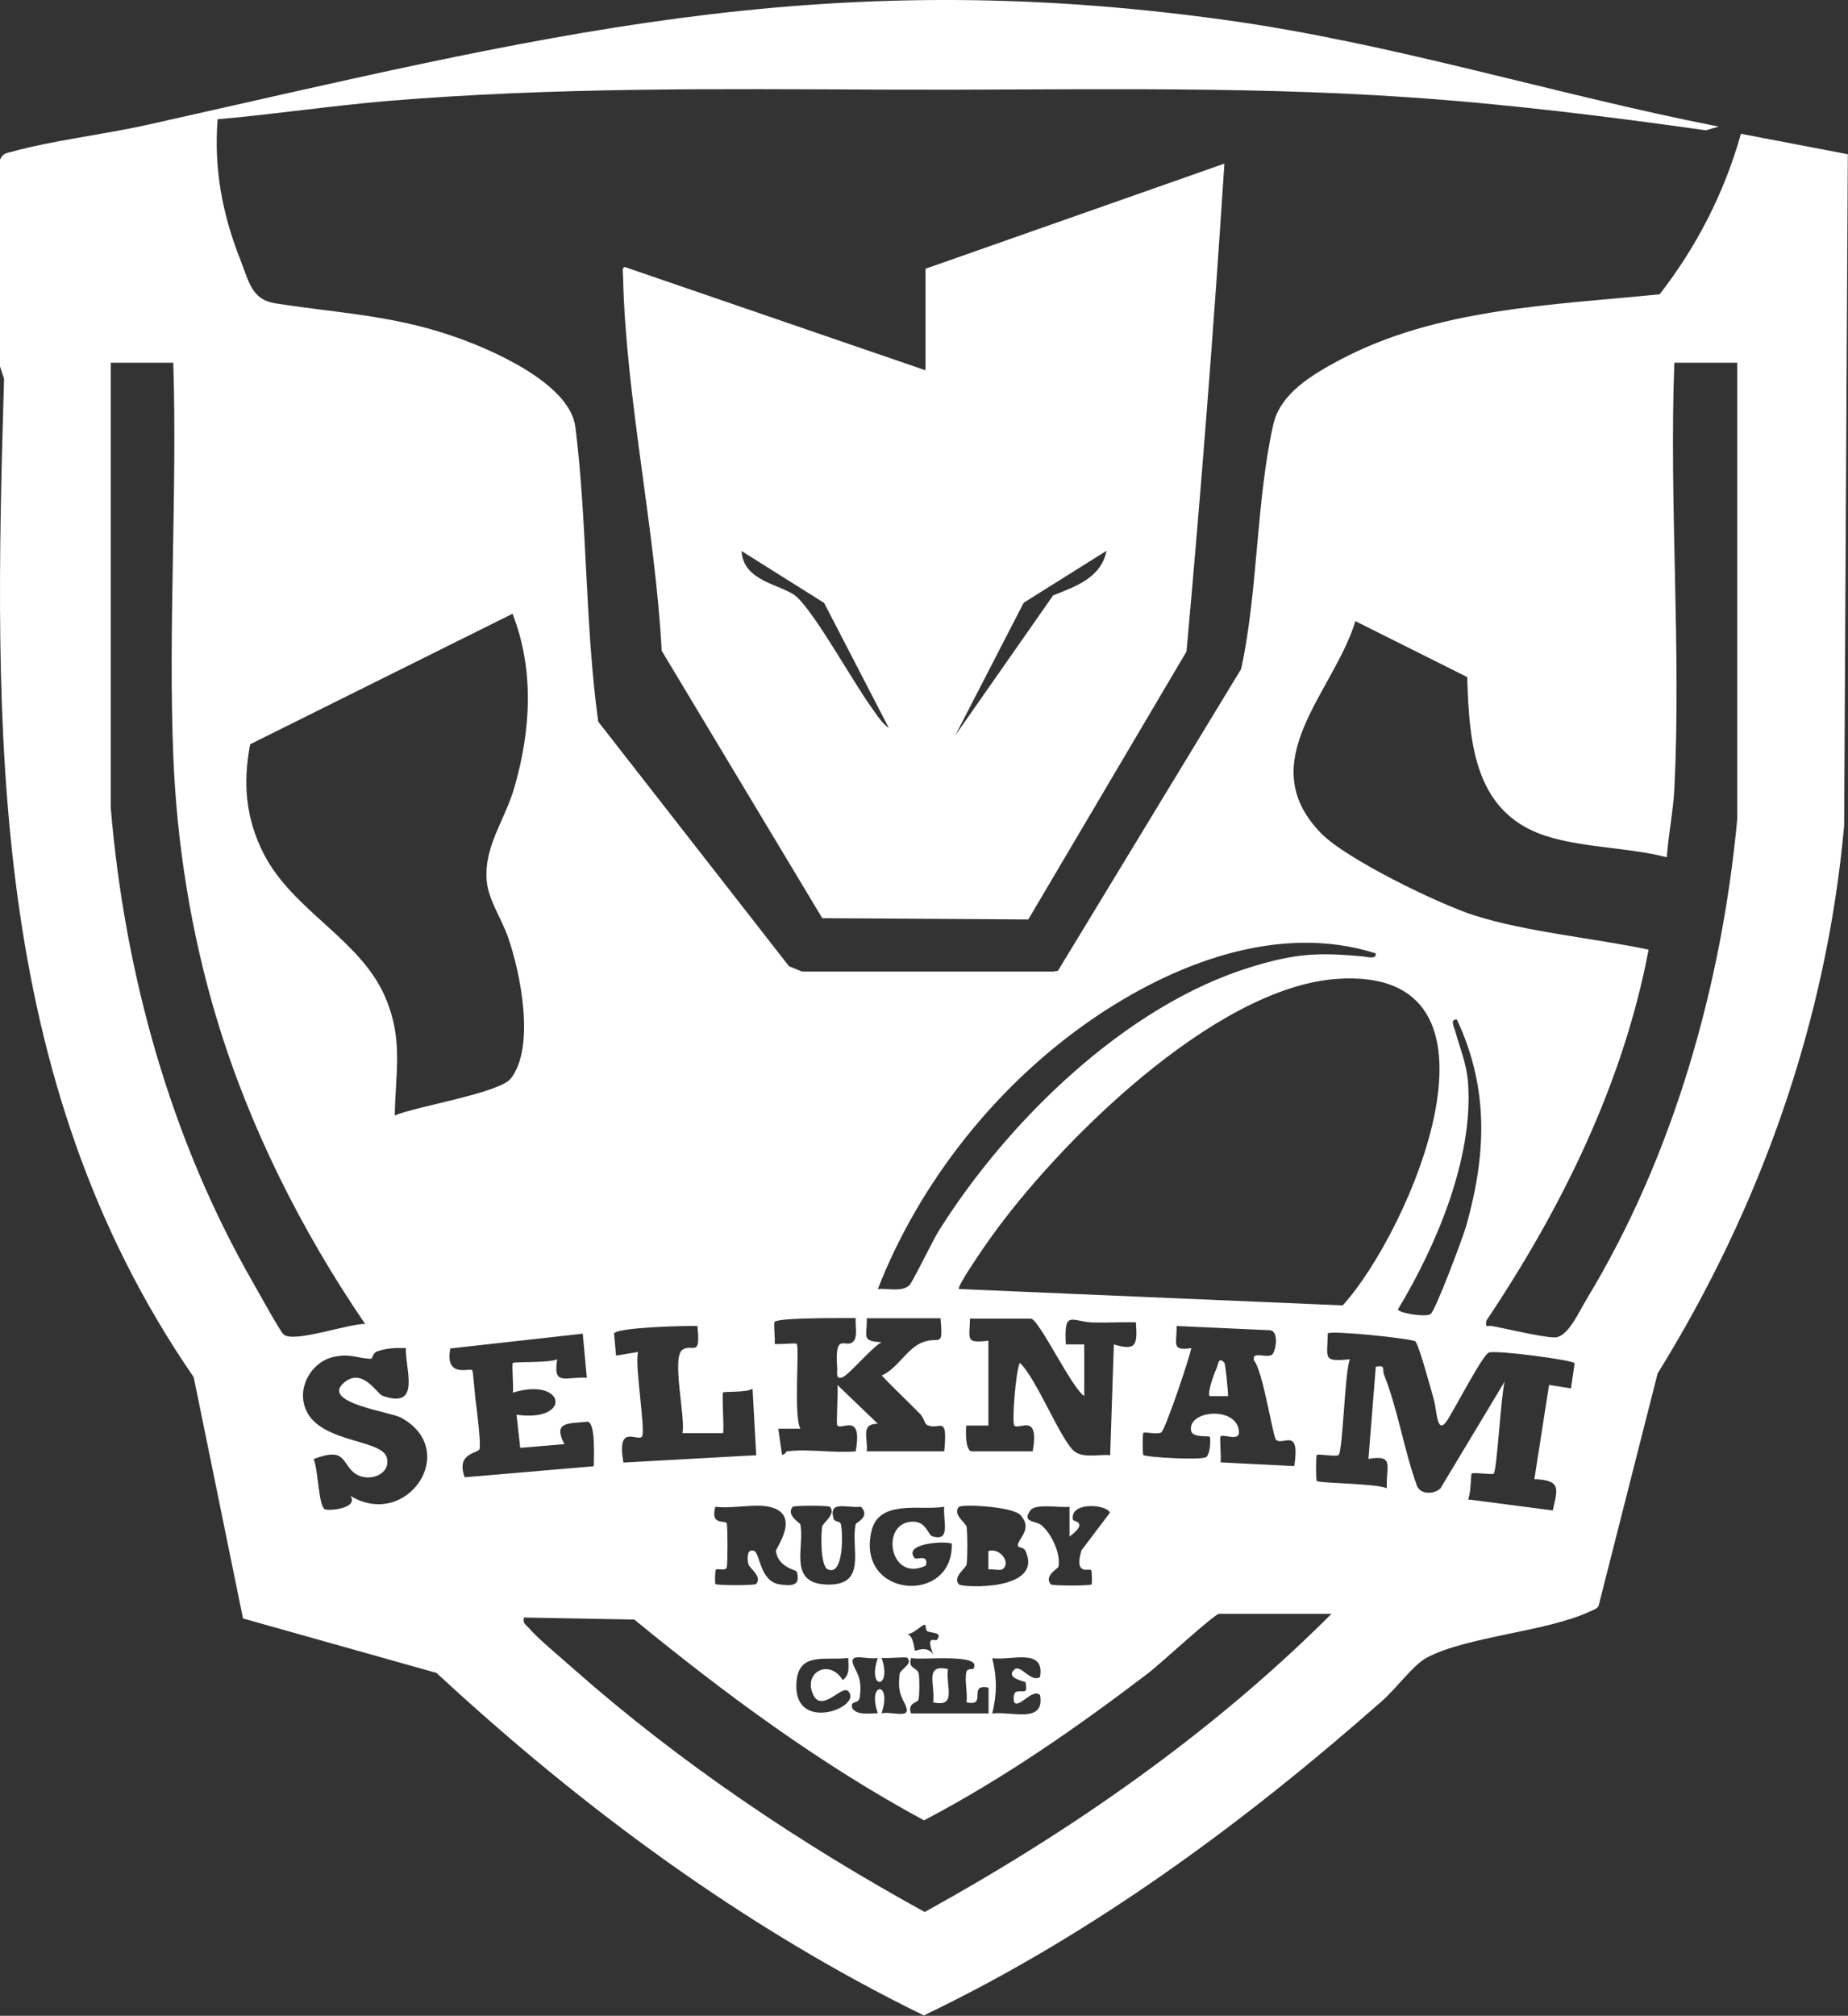
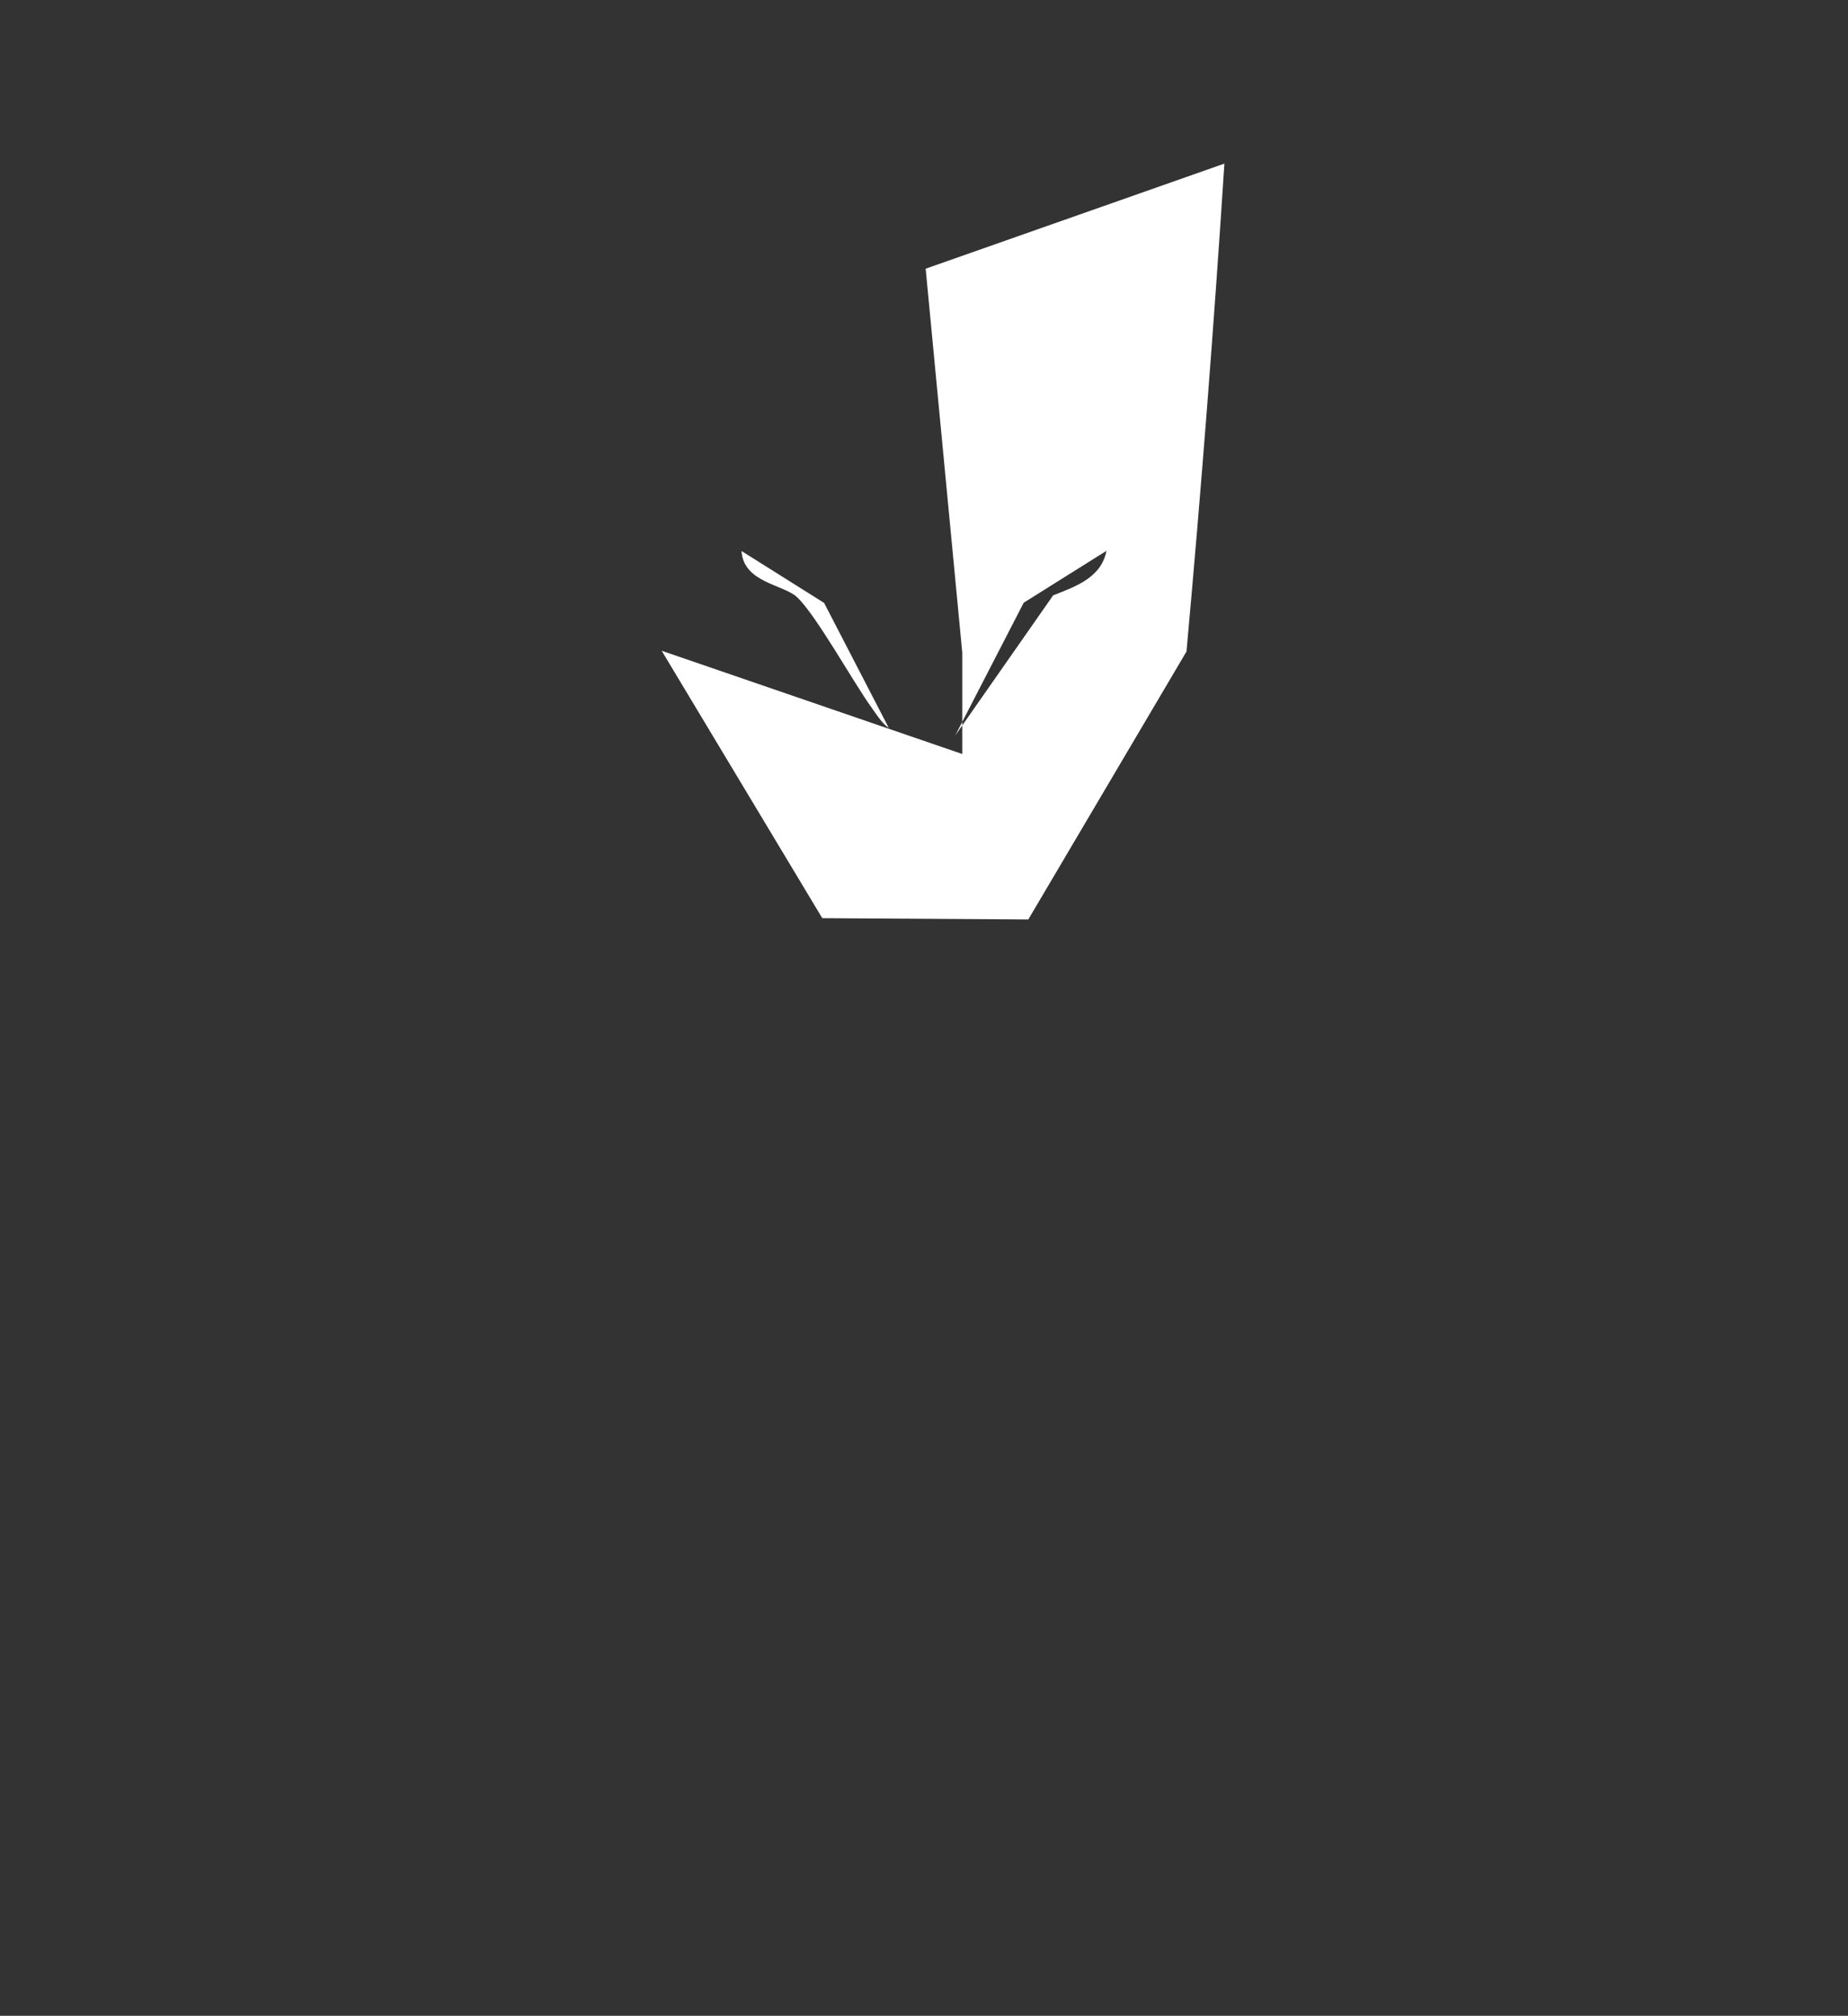
<svg xmlns="http://www.w3.org/2000/svg" id="Layer_2" data-name="Layer 2" viewBox="0 0 100.46 109.53">
  <rect x="0" y="0" width="100.46" height="109.53" fill="#333333" stroke="none" />
  <defs>
    <style>
      .cls-1 {
        fill: #fff;
      }
    </style>
  </defs>
  <g id="Layer_1-2" data-name="Layer 1">
    <g id="KtX8ac.tif">
      <g>
-         <path class="cls-1" d="M0,8.68c.16-.36.33-.35.66-.44,2.26-.62,4.99-.93,7.36-1.46C29.24,2.04,44.28-2.02,66.64,1.09c9.07,1.26,17.83,4.03,26.79,5.79l-.7.2c-5.38-.76-10.81-1.43-16.25-1.8-9.43-.64-18.87-.37-28.26-.41s-18.03-.13-27.07.61c-3.11.26-6.22.73-9.32,1-.21,2.7.26,5.18,1.25,7.67.45,1.13.59,2.13,1.88,2.33,3.34.53,6.19.62,9.5,1.73,2.1.7,6.52,2.58,6.82,5,.65,5.22.52,10.76,1.24,16l10.37,13.29.71.29h13.65s.26-.04.26-.04l9.96-16.4c.92-4.22.81-9.14,1.75-13.29.38-1.68,2.1-2.69,3.55-3.47,5.3-2.84,11.6-3.01,17.45-3.6,2.02-2.59,3.53-5.55,4.42-8.72l5.81,1.11-.2,36.49c-.96,10.64-4.55,20.74-10.14,29.76l-3.21,12.63c-.11.19-.31.22-.49.31-2.35,1.1-6.75,1.35-8.9,2.53-.66.36-1.67,1.7-2.33,2.28-7.57,6.68-15.81,12.75-24.96,17.13-9.74-4.76-18.56-11.26-26.49-18.61l-10.52-2.96-2.68-13.11C-.69,58.54-.34,39.65.22,20.59L0,19.91v-11.23ZM9.43,19.71h-3.41v24.17c.75,9.01,3.26,18.06,7.78,25.89.26.45,1.42,2.57,1.62,2.74.53.48,3.55-.6,4.43-.57-3.45-5.05-6.3-10.71-8.07-16.59-1.39-4.62-2.17-9.47-2.36-14.28-.28-7.05.22-14.29,0-21.36ZM94.43,19.71h-3.41c-.29,7.64.38,15.56,0,23.17-.06,1.18-.33,2.51-.41,3.7-2.04-.52-4.22-.5-6.25-1.06-4.18-1.15-4.49-4.99-4.6-8.73l-6.08-3.04c-1.16,3.85-5.65,7.62-1.88,11.51,1.37,1.42,6.41,3.86,8.35,4.48,2.87.91,6.49,1.23,9.47,1.86-1.37,7.25-4.73,14.06-8.82,20.16-.06.44.05.24.3.29.82.15,2.76.62,3.42.62.72,0,1.35-1.46,1.73-2.08,4.71-7.75,7.35-17.08,8.19-26.09v-24.77ZM27.86,33.35l-14.26,7.09c-.41,2.12-.24,4.03.73,5.94,1.59,3.12,5.27,4.65,6.62,7.82.98,2.3.55,4.02.51,6.41,1.18-.5,5.7-1.22,6.31-2.01,1.34-1.72.52-5.75-.15-7.67-.35-1-1.07-2.04-1.16-3.05-.17-1.9,1-3.32,1.51-5.12.89-3.1,1.08-6.37-.11-9.42ZM74.78,51.8c-5.29-1.68-11.01.57-15.38,3.56-5.18,3.55-9.39,8.83-11.68,14.68.54-.05,1.28.18,1.71-.2.18-.16,1.28-2.46,1.62-2.99,3.73-5.93,10.14-12.22,16.97-14.31,2.39-.73,3.61-.8,6.09-.57.22.02.72.18.68-.17ZM52.13,70.04l20.86.89c3.65-3.99,9.91-18.46-.32-17.74-6.67.47-15.21,8.96-18.9,14.18-.19.27-1.78,2.55-1.64,2.67ZM77.76,71.41c.27-.17,1.76-4.16,1.94-4.78,1.1-3.89,1.25-7.49-.5-11.23-.39-.04-.16.4-.1.6.27.99.64,1.81.71,2.9.27,4.09-1.74,8.8-3.81,12.24-.06.18,1.47.46,1.77.26ZM42.81,78.86c1.13-.15,2.54.11,3.71,0,.37-2.14-.73-1.14-1-1.4-.08-.08.06-1.85,0-2.21l2.2,2.11c-.96,0-.53.77-.6,1.5h4.21c.21-2.13-.28-1.06-.96-1.45-.08-.04-.18-.4-.33-.56-.7-.71-1.42-1.39-2.11-2.11.86-.37,1.36-1.46,2.21-1.8.95-.37,1.13.39.99-1.31h-4.01c.02,1.02-.32,1.24.8,1.3-.53.29-1.75,1.75-2.11,1.9-.41.17-.28-.28-.3-.5-.16-2.12.53-.94.92-1.49.19-.27.05-.88.09-1.22-.62,0-4.17-.03-4.41.2-.07.07.04.95,0,1.2.25.05,1.14-.07,1.2,0,.16.16-.18,3.92.2,4.61h-1.2s.2,1.41.2,1.41c.15.03.23-.19.3-.2ZM58.95,75.86c-.67-.39-2.48-4.21-2.91-4.21h-3.31c-.02,1.15-.27,1.34,1,1.2v4.61h-1.2c-.04.28-.05,1.4.3,1.4h3.31c.37-2.14-.73-1.14-1-1.4-.14-.13.07-2.95.3-3.41.9.83,2.25,4.28,2.99,4.83.5.36,1.32.13,1.92.19l.2-6.02c1.25.38,1.28,0,1.2-1.2-.77-.02-1.54.03-2.31.01-1.18-.03-1.61-.75-1.5,1.19h1s0,2.81,0,2.81ZM37.9,72.05c-.63-.02-4.29.07-4.52.4l.11,1.21,1.2-.2c-.21.66.44,4.38.2,4.61-.27.26-1.38-.73-1,1.4l7.22-.4-.2-3.61c-.31.21-1.54.14-1.6.2-.08.08.06,1.85,0,2.21h-2.21c.18-.83-.61-4.12,0-4.53.54-.37,1.01.49.81-1.29ZM69.14,73.62c.19-.12.43-1.27-.1-1.34l-5.08-.23c.03.95-.32,1.37.8,1.2-.1.56-1.42,4.45-1.63,4.58-.22.14-.9-.05-.98.03-.04.04-.04,1.16,0,1.2.12.12,3.15.3,3.42.11.23-.16.26-1.03.18-1.11-.05-.05-.92.07-1-.31-.22-1.12,2.45-1.37,2.6,0,.07.63-.84.14-1,.3-.06.06.05,1.13,0,1.41l4.01.2c.32-2.15-.59-1.1-.99-1.42-.17-.14-.72-3.78-1.2-4.31-.15-.55.66-.12.95-.31ZM31.66,72.47l-7.18.8c-.31,1.63,1.04,1.04,1.19,1.18.05.05.13,1.19.17,1.53.07.49.31,2.43.23,2.75-.07.26-1.3.19-.81,1.54l7.02-.6c-.01-.4.12-2.32-.33-2.42-1.03.11-1.92-.03-1.27,1.22l-2.4.2-.2-1.8c3.03.43,2.67-2.08-.2-1.2.05-.29-.07-1.54,0-1.61.09-.08,2,0,2.41-.2-.24,1.48.44.93,1.61,1l-.22-2.39ZM76.95,72.89c-.24-.17-4.6-.61-4.77-.44-.02,1.37-.31,1.55,1.2,1.41-.28.71-.38,4.98-.61,5.2-.12.11-1.11-.08-1.19,0-.05.05-.05,1.36,0,1.41.14.13,3.28.13,3.81.4-.07-1.17.47-1.85-1-1.6l.4-5.01c.57-.1.33.13.45.44.75,1.88,1.09,4.12,1.79,6.04.21.48.91.46,1.27.14l3.5-5.82c-.2.66-.42,4.83-.6,5.01-.08.08-1.12-.09-1.2,0-.05.05-.03,1.13-.2,1.4l4.61.6c.28-1.21.45-1.64-1-1.7l.8-5.12,1.19.19.2-1.37c-.15-.18-4.26-.72-4.66-.58-.34.11-1.9,3.15-2.29,3.72-.55.79-.53-.56-.71-1.18-.13-.47-.82-3-.99-3.12ZM22.06,73.25c-.51-.02-1.04,0-1.53.17-.3.1-.27.41-.36.41-.69,0-1.16-.33-2.12-.08-.99.26-1.71,1.33-1.56,2.36.35,2.36,4.27,1.99,4.54,3.1.23.91-.97,1.35-1.69.88-.8-.53-.46-1.51-2.29-.81.24.52.26,2.47.59,2.72.15.12,1.88-.02,1.41-.72,3.06,1.86,6.01-2.47,2.75-4.25-.59-.32-4.41-.81-3.09-1.91,1-.84,1.79.62,2.08.72,2.12.75,1.24-1.4,1.27-2.58ZM41.8,81.87c-.79-.17-2.05.12-2.91,0-.31,1.06.57.7.62.91.05.27.05,2.12,0,2.38-.05.23-.5.04-.59.13-.06.06-.06.75-.03.78.08.08,2.13.08,2.21,0,.37-.4-.37-.86-.42-1.09s-.11-.86.31-.71c.34.12.3,1.66,1.4,1.82.68.1,1.15.07.92-.7-.02-.08-1.01-.22-1.13-1.11-.02-.15,1.43-2.03-.38-2.41ZM45.11,81.87c-.07-.07-1.94-.07-2.01,0-.4.43.38.88.4.94.27,1.15-.67,3.14,1.31,3.28,2.44.17,1.4-1.99,1.71-3.28.02-.08.82-.4.28-.94-.78.09-1.79-.38-1.48.67.04.14.36.12.39.27.12.49.16,2.83-.7,2.47-.42-.18-.38-1.87-.32-2.32.03-.21.79-.69.42-1.09ZM51.33,81.87c-1.24.23-3.56-.44-3.96,1.34-.83,3.64,4.47,4,4.37.66-.46-.15-2.68,0-2.01.8.08.1.78-.26.6.4-1.98.96-2.52-2.38-.7-2.39.73,0,.82.72,1.04.79,1.05.34.58-.85.66-1.61ZM55.48,82.33c-.43-.48-3.2-.61-3.35-.45-.37.4.39.88.42,1.09.05.43.05,1.6,0,2.03-.03.21-.79.69-.42,1.09.17.18,4.67.38,3.6-1.85-.08-.17-.4-.14-.4-.26.02-.41.83-.89.15-1.65ZM58.14,81.87c-.51.07-1.84-.19-2.12.19-.5.69.28.55.6.82.52.43,1.08,1.56.91,2.27-.01.06-.81.5-.4.94.08.08,2.13.08,2.21,0,.03-.03.03-.72-.03-.78-.1-.11-.94.33-.52-1.07l1.55-2.05c-.21-.47-2.22-.6-2.01.4.01.07.89.11-.19.9v-1.6ZM72.38,87.69h-6.11c-.25,0-3.23,2.75-3.82,3.2-3.87,2.95-7.9,5.76-12.22,8.02-5.63-3.04-10.8-6.86-15.75-10.91l-6-.11c-.08.34.13.4.3.6.44.53,1.81,1.66,2.41,2.2,5.79,5.11,12.32,9.49,19.08,13.2,8-4.42,15.66-9.74,22.12-16.21ZM50.39,88.62c-.1-.06-.02-.39-.16-.33-.25.11-.55.47-.9.5.35.12.37.86.41.9s.64-.32.99.21c-.43-1.12.1-.69.2-.8.35-.43-.32-.35-.53-.47ZM46.11,90.09c-1.31.15-2.8-.38-2.82,1.5-.04,2.58,3.64,1.15,2.82.3-.34-.36-1.42,1.2-1.9.2-.58-1.21.87-2,1.6-.8.41-.29.31-.75.3-1.2ZM47.72,90.09c-.71.11-1.75-.4-1.24.57.27.51.35.84.26,1.55-.06.44-.51.13-.42.58.22.44.98.3,1.4.3-.61-1.74.81-1.74.2,0,.71-.11,1.75.4,1.24-.57-.28-.53-.33-.81-.26-1.55.03-.27.76-.56.42-.89-.07-.07-1.13.05-1.4,0,.61,1.7-.81,1.79-.2,0ZM52.91,90.67c.58-.87-2.93-.44-3.38-.58-.2.63.37.48.42.89.04.32.04,1.08-.02,1.38-.03.15-.63.17-.4.74h4.21s0-1.4,0-1.4c-1.18-.24-.02,1.05-1.2.8.07-.5-.12-1.23,0-1.67.04-.17.36-.13.38-.15ZM56.54,91.1c.26-1.58-1.56-.86-2.6-1,.26,1.05.26,1.95,0,3.01,1.02-.15,2.87.58,2.6-1-.42-.4-1.11.71-1.4.4-.03-.03-.11-.55.15-.6.37-.07.58.18.46-.5,0-.05-1.14-.22-.6-.7.33-.3.92.77,1.4.4Z" />
-         <path class="cls-1" d="M50.32,14.6l16.24-5.71c-.57,8.84-1.26,17.69-2.06,26.51l-8.6,14.56-11.2-.07-8.73-14.53c-.35-6.61-1.96-13.81-2.1-20.35,0-.16-.08-.49.1-.5l16.34,5.61v-5.51ZM48.32,39.56l-3.52-6.8-4.49-2.82c.11,1.72,2.26,1.81,3.01,2.5,1.02.94,3.04,4.59,4.04,5.98.27.38.58.88.96,1.14ZM51.93,39.96l5.32-7.61c1.21-.48,2.61-.95,2.9-2.42l-4.5,2.82-3.72,7.21Z" />
-         <path class="cls-1" d="M66.56,74.05c.06.07.2,1.53.2,1.81h-1c-.15-.15.25-1.27.38-1.52.07-.14.09-.68.42-.29Z" />
-         <path class="cls-1" d="M54.51,85.26c-.13.1-.56-.02-.78.02v-1c.63-.2,1.24.63.78.98Z" />
-         <path class="cls-1" d="M51.53,90.69c-.12.97.5,2.1-.8,1.81.12-.97-.5-2.1.8-1.81Z" />
+         <path class="cls-1" d="M50.32,14.6l16.24-5.71c-.57,8.84-1.26,17.69-2.06,26.51l-8.6,14.56-11.2-.07-8.73-14.53l16.34,5.61v-5.51ZM48.32,39.56l-3.52-6.8-4.49-2.82c.11,1.72,2.26,1.81,3.01,2.5,1.02.94,3.04,4.59,4.04,5.98.27.38.58.88.96,1.14ZM51.93,39.96l5.32-7.61c1.21-.48,2.61-.95,2.9-2.42l-4.5,2.82-3.72,7.21Z" />
      </g>
    </g>
  </g>
</svg>